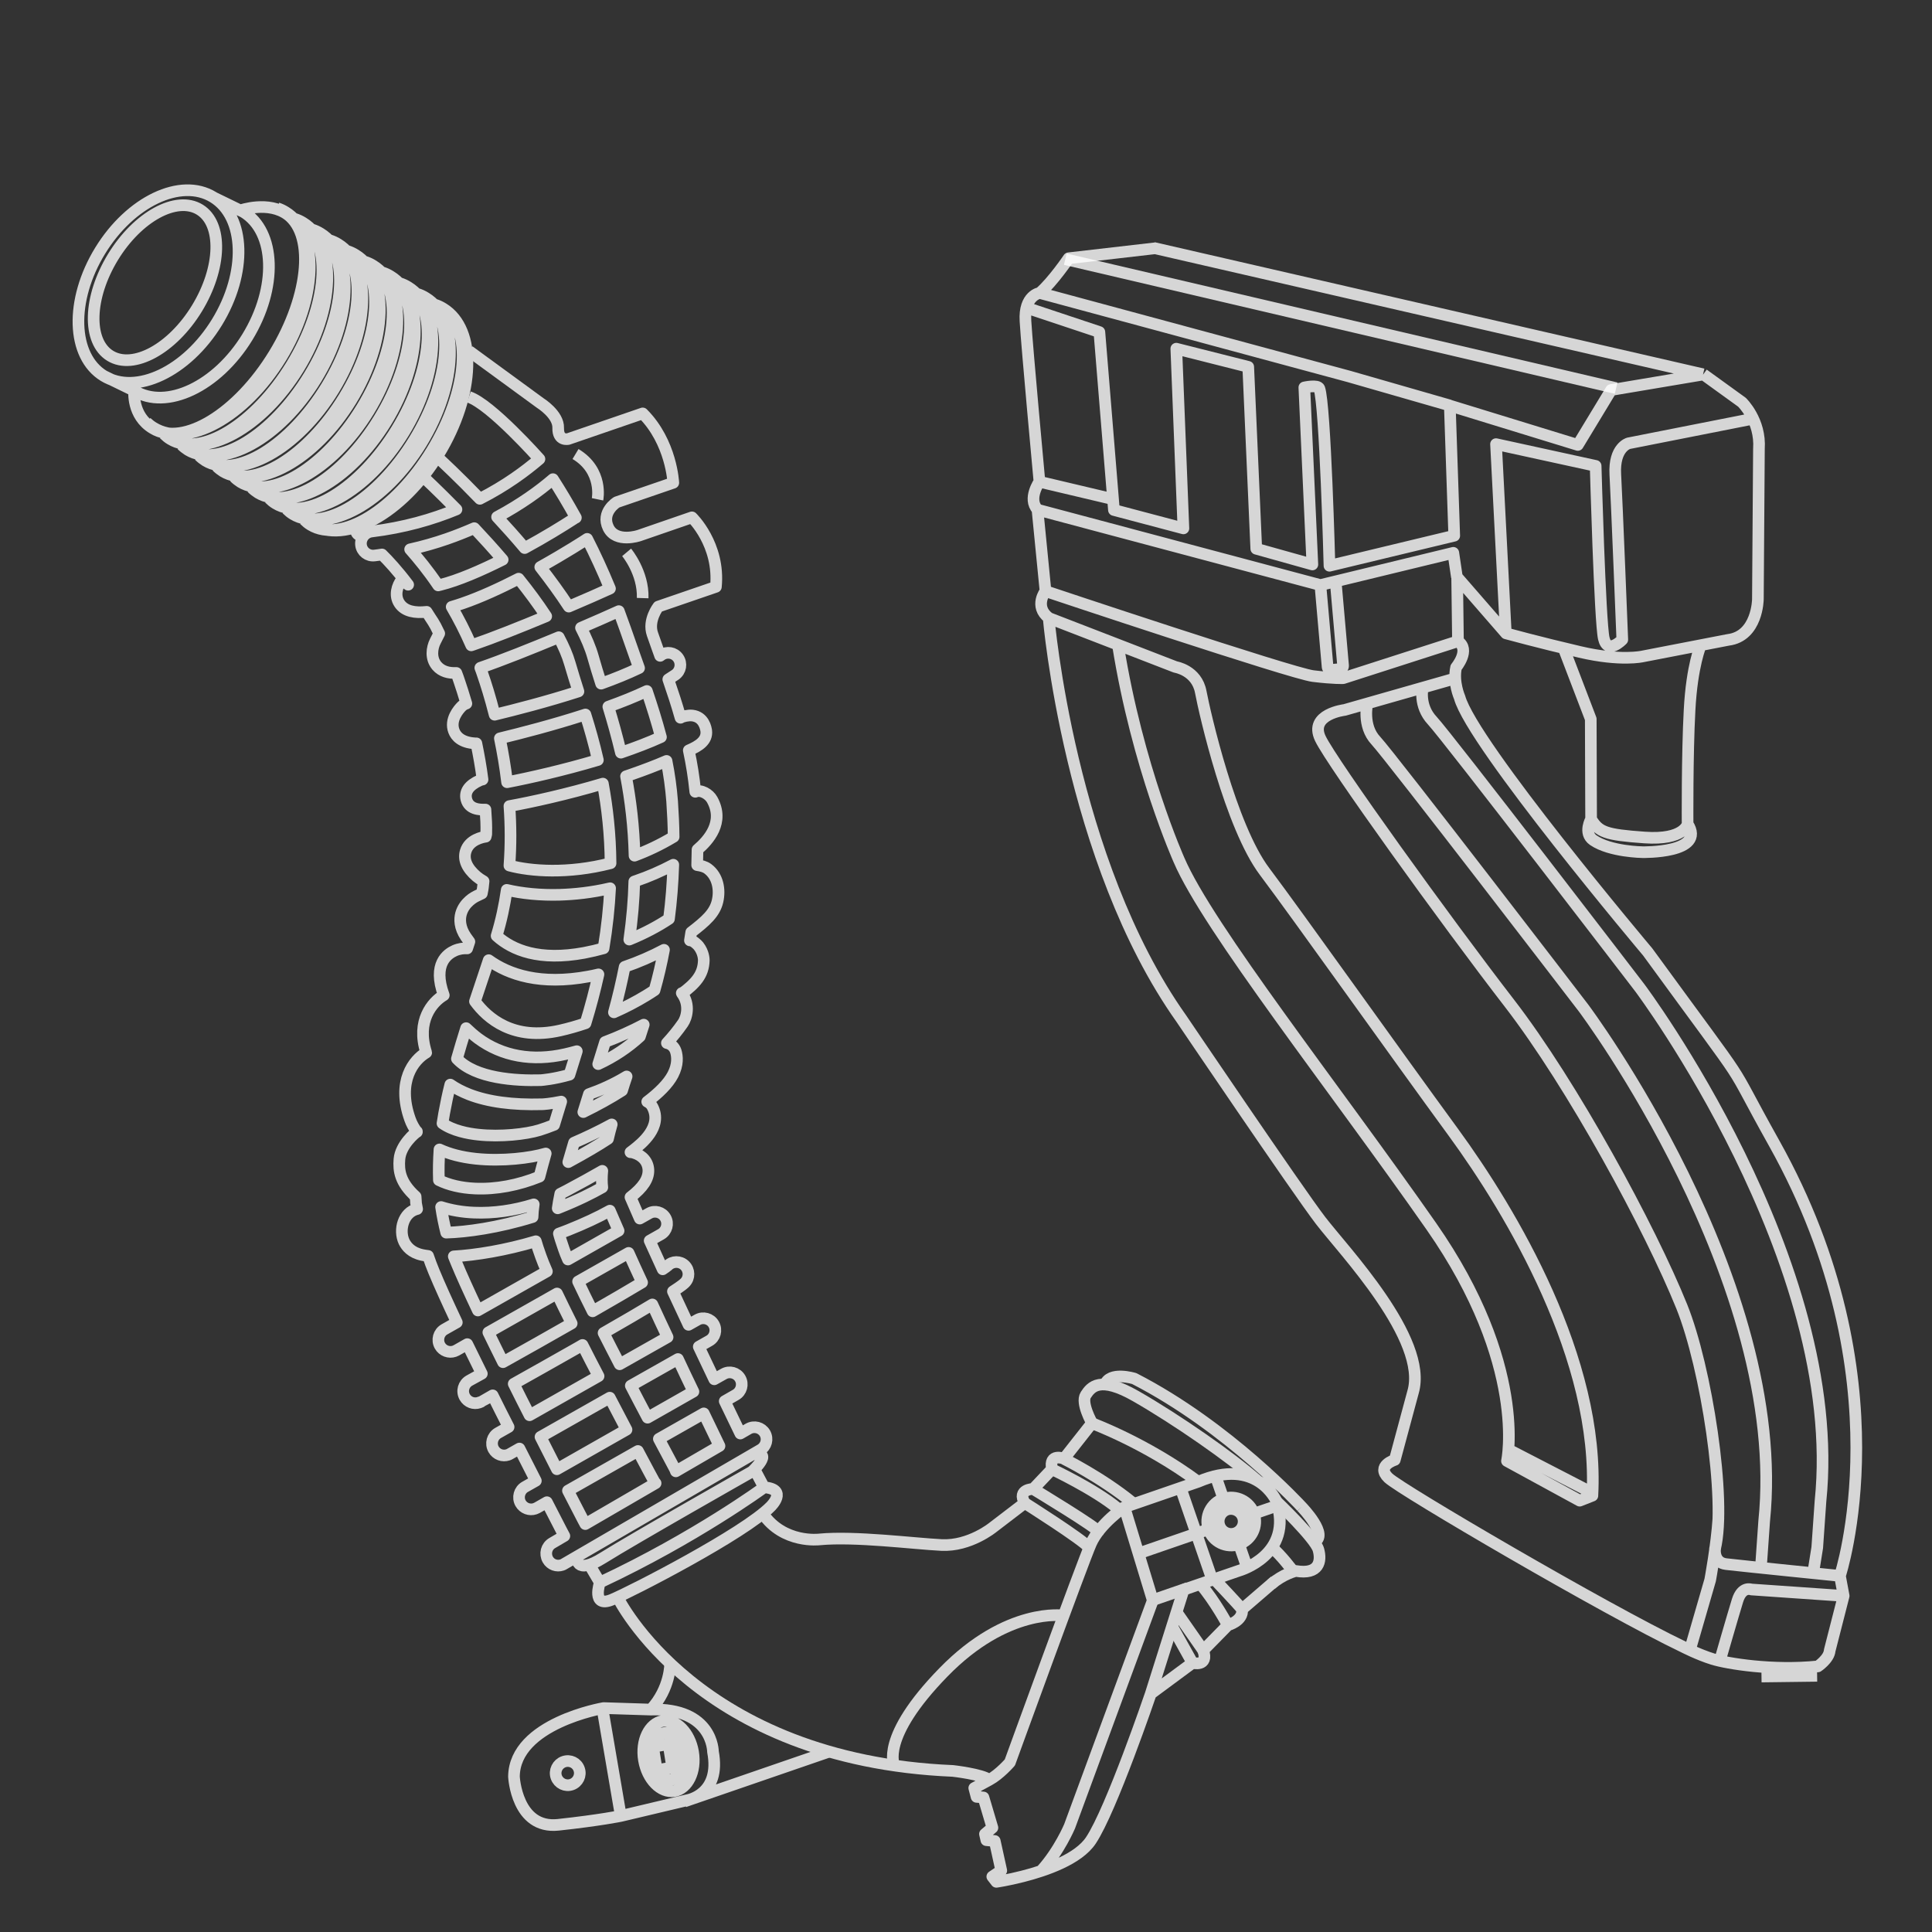
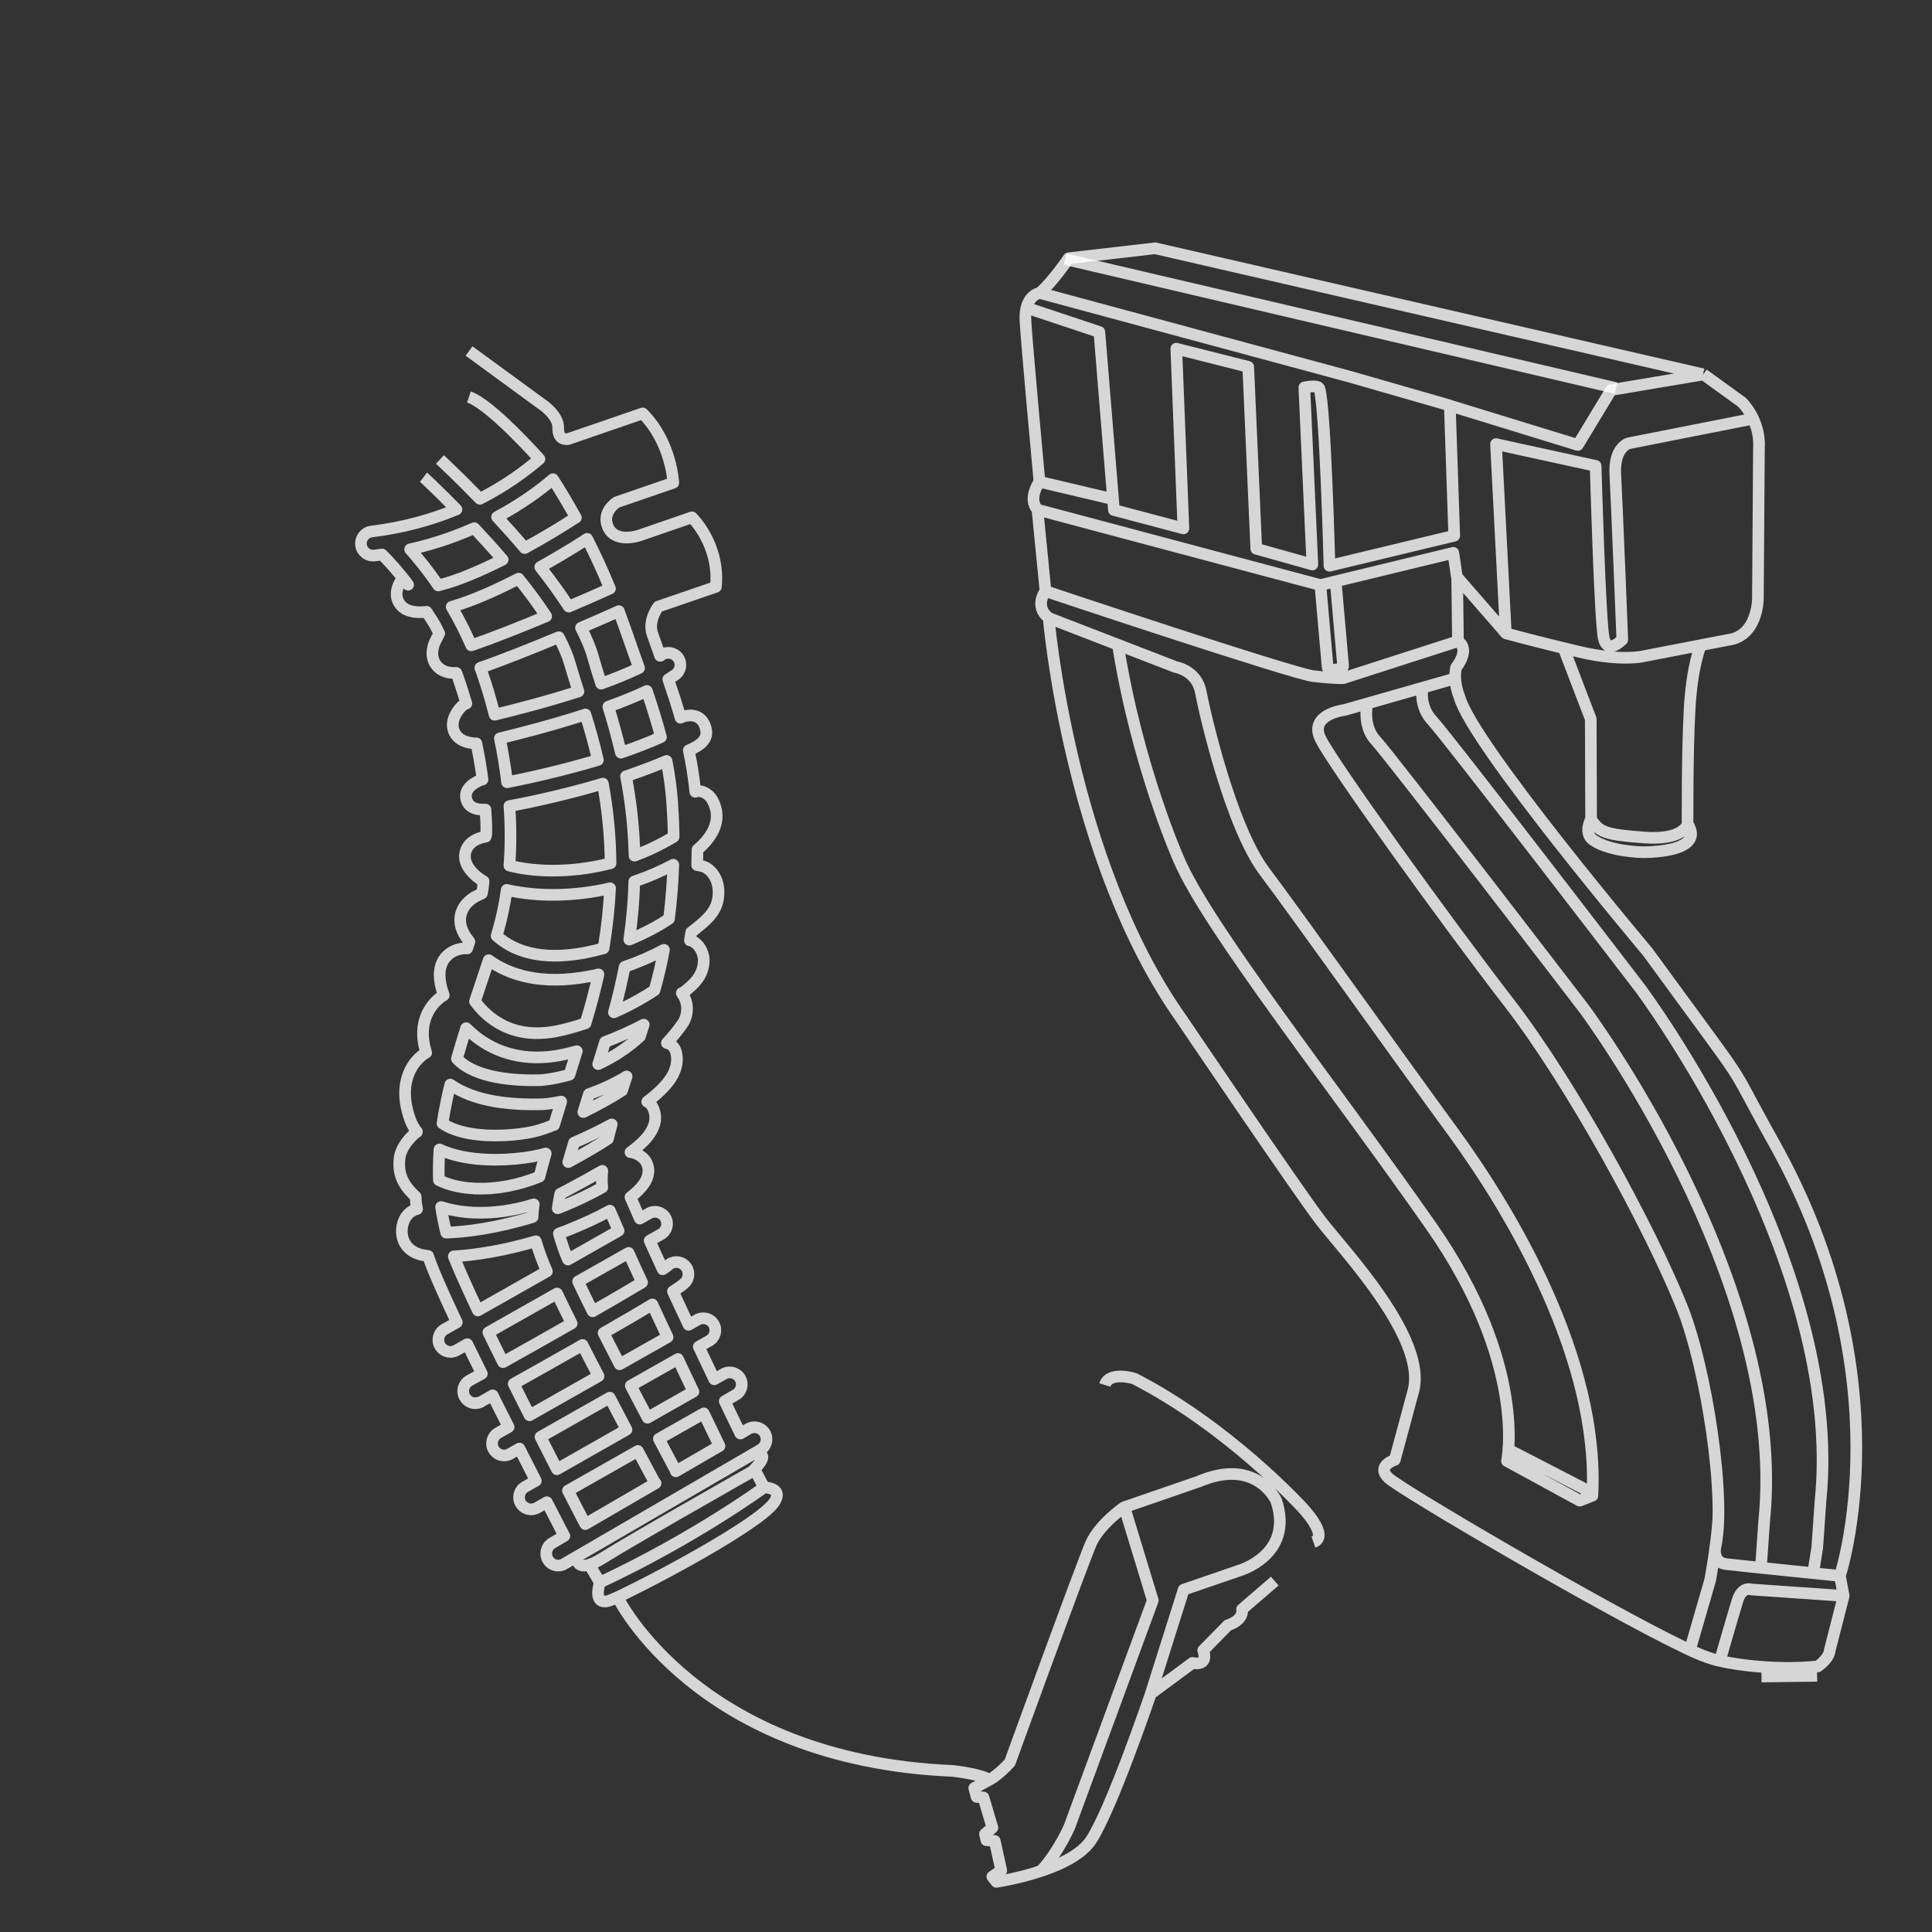
<svg xmlns="http://www.w3.org/2000/svg" version="1.1" id="Camada_1" x="0px" y="0px" viewBox="0 0 166 166" style="enable-background:new 0 0 166 166;" xml:space="preserve">
  <rect x="0" y="0" width="166" height="166" fill="#333333" stroke="none" />
  <style type="text/css">
	.st0{opacity:0.8;}
	.st1{fill:none;stroke:#FFFFFF;stroke-linejoin:round;stroke-miterlimit:10;}
</style>
  <g class="st0">
    <g>
      <path class="st1" d="M151.35,144.05l4.78-0.06 M155.79,135.16l0.35-2.19l0.28-4c2.12-20.56-15.52-44.09-15.52-44.09    s-16.57-21.62-17.84-22.97c-1.19-1.27-0.82-2.83-0.82-2.83 M117.48,60.44c0,0-0.46,1.93,0.74,3.2    c1.26,1.35,17.84,22.97,17.84,22.97s17.64,23.52,15.52,44.09l-0.28,4 M89.3,41.39l6.34,1.5 M89.33,25.17l26.59,7.18l8.66,2.49     M89.13,43.79l24.32,6.48l11.42-2.77l0.31,2.09 M114.78,50.15l0.62,7.04c0.01,0.15-0.1,0.28-0.25,0.3l-0.78,0.07    c-0.15,0.01-0.28-0.1-0.3-0.25l-0.62-7.04 M150.61,35.98l-10.68,2.11c0,0-1.27,0.34-1.14,2.67c0.13,2.33,0.6,14.2,0.6,14.2    s-1.26,1.33-1.59-0.11c-0.33-1.44-0.7-14.82-0.7-14.82l-8.56-1.87l0.84,16.26 M88.19,26.44l6.27,2.09l1.25,15.29l5.97,1.58    l-0.61-15.44l6.18,1.56l0.69,15.63l4.82,1.35l-0.69-15.21c0,0,1.16-0.26,1.29,0.09c0.51,1.42,0.87,15.23,0.87,15.23l10.72-2.58    l-0.38-11.18l11,3.38l2.86-4.72l7.9-1.33 M147.65,130.42c-0.15,2.35-0.71,5.34-0.71,5.34l-1.74,6.01 M158.4,137.12l-7.93-0.55    c0,0-0.79-0.31-1.18,0.95c-0.39,1.26-1.52,5.19-1.52,5.19 M125.03,58.29l-9.5,2.71c0,0-3.09,0.36-2.08,2.46    c1.01,2.1,10.78,15.67,16.22,22.71c5.44,7.04,12.13,19.39,14.83,26.09c2.1,5.21,3.87,16.67,2.86,20.8c0,0-0.17,1.2,0.95,1.33    c1.44,0.17,9.77,1.01,9.77,1.01 M129.59,124.54l7.36,3.8 M90.09,53.09l5.95,2.3l4.96,1.92c0,0,1.82,0.28,2.17,2.14    c0.35,1.86,2.57,11.57,5.49,15.44c2.91,3.87,11.18,15.52,16.2,22.38c5.02,6.87,12.59,19.56,11.96,31.24l-1.09,0.43l-6.25-3.41    c0,0,1.8-8.27-6.49-20.15c-8.29-11.87-19.2-25.67-21.69-31.49c0,0-3.57-7.97-5.25-18.51 M125.26,55.1l-9.85,3.17    c0,0-0.78,0.04-2.59-0.18c-1.82-0.22-22.99-7.3-22.99-7.3 M99.36,21.32l-7.54,0.87c0,0-1.35,2-2.48,2.98c0,0-1.37,0.19-1.23,2.42    c0.13,2.23,1.2,13.79,1.2,13.79s-1.03,1.47-0.17,2.4l0.69,7c0,0-1.01,1.31,0.27,2.3c0,0,1.78,20.88,11.4,34.44    c0,0,9.97,14.74,11.96,17.34c1.99,2.6,9.28,10.21,7.95,14.75l-1.57,5.83c0,0-1.63,0.5-0.55,1.54    c1.09,1.04,18.71,11.35,25.34,14.52c0,0,1.3,0.67,2.53,1.05c1.23,0.38,5.14,1.03,9.03,0.63c0,0,0.97-0.65,1.02-1.37l1.2-4.69    l-0.32-1.72c0,0,5.63-16.98-5.64-37.15c-4.58-8.19-1.23-3.23-10.88-16.46c0,0-15.07-17.88-16.16-21.87c0,0-0.58-1.31-0.3-2.58    c0,0,1.27-1.52,0.16-2.24l-0.07-5.51l4.2,4.83c0,0,2.84,0.78,6.36,1.6c3.51,0.82,5.38,0.38,5.38,0.38l7.34-1.42    c2.53-0.31,2.56-3.49,2.56-3.49l0.09-12.92c0.17-2.45-1.46-4.01-1.46-4.01l-3.32-2.4 M146.33,32.16L99.11,21.3 M145,70.8    c0,0-0.29,1.4-3.69,1.16s-3.92-0.47-4.6-1.58 M134.35,55.69l2.33,6.09l0.03,8.59c0,0-0.69,1.22,0.19,1.82    c1.46,1,4.23,1.03,4.23,1.03s5.51,0.11,3.87-2.43c0,0-0.04-5.92,0.17-9.77c0.2-3.85,0.97-5.6,0.97-5.6" />
    </g>
  </g>
  <g class="st0">
    <g>
      <line class="st1" x1="91.53" y1="22.27" x2="138.86" y2="33.35" />
    </g>
  </g>
  <g class="st0">
    <g>
      <path class="st1" d="M111.84,129.47c0,0,2.46,2.53,1.01,3.03 M98.85,145.55l3.61-2.67c0,0,1.42,0.37,0.92-1.08l2.12-2.16    c0,0,1.35-0.37,1.22-1.37l2.81-2.42 M96.6,129.49c0,0-2.11,1.44-2.86,3.13c-0.75,1.69-6.97,18.81-6.97,18.81s-0.88,1.02-1.77,1.5     M53.09,137.28c0,0,6.81,13.96,28.78,14.88c0,0,2.51,0.28,3.13,0.77l-1.29,0.7l0.2,0.76l0.59,0.05l0.77,2.6l-0.64,0.54l0.12,0.53    l0.72,0.07l0.56,2.54l-0.77,0.52l0.35,0.45c0,0,0.97-0.14,2.26-0.47c2.01-0.51,4.79-1.48,5.86-3.09    c1.76-2.64,5.14-12.58,5.14-12.58l2.83-8.96l4.74-1.63c0,0,4.76-1.33,3.22-6c0,0-1.66-3.81-6.7-1.65l-6.35,2.19l2.44,8.01    l-7.15,19.41c0,0-0.89,2.12-2.41,3.79 M51.54,135.97c0,0-0.75,2.22,1.03,1.48c1.78-0.74,11.39-5.7,13.65-8.01    c0,0,1.53-1.48-0.57-1.65 M64.82,126.23l0.83,1.57c0,0-5.9,4.33-14.11,8.17l-0.9-1.53 M49.59,133.76c0,0-0.26,1.66,2.25,0.08    c2.51-1.58,12.78-7.4,12.78-7.4s1.92-1.77,0.12-1.48 M56.24,85.08c-0.22,0.15-0.46,0.3-0.72,0.46c-0.85,0.52-1.79,1.01-2.77,1.44    c0.37-1.34,0.67-2.64,0.92-3.9c0,0,0.01,0,0.01-0.01c1.17-0.4,2.32-0.9,3.37-1.46C56.83,82.79,56.56,83.95,56.24,85.08z     M48.8,108.22c-0.16-0.36-0.28-0.67-0.36-0.91l-0.06-0.18c-0.14-0.42-0.27-0.78-0.36-1.14c0.27-0.1,0.55-0.2,0.82-0.31    c1.35-0.54,2.56-1.1,3.56-1.66c0.22,0.52,0.48,1.1,0.75,1.73L48.8,108.22z M55.17,110.19c-1.13,0.68-2.61,1.54-4.25,2.48    c-0.46-0.92-0.89-1.79-1.25-2.56l4.34-2.46C54.37,108.46,54.76,109.31,55.17,110.19z M57.36,114.89l-4.12,2.33    c-0.47-0.9-0.93-1.81-1.38-2.69c1.85-1.06,3.2-1.85,4.19-2.45C56.48,113.01,56.91,113.95,57.36,114.89z M59.58,119.57l-3.94,2.24    c-0.45-0.85-0.94-1.78-1.44-2.75l4.05-2.29C58.7,117.73,59.14,118.67,59.58,119.57z M61.82,124.24l-3.75,2.18    c-0.02-0.06-0.04-0.12-0.07-0.18c-0.02-0.04-0.57-1.06-1.39-2.61l3.86-2.19C60.97,122.48,61.42,123.42,61.82,124.24z     M50.08,130.56c-0.33-0.65-0.77-1.49-1.28-2.48l6.01-3.41c0.76,1.44,1.29,2.41,1.37,2.56c0.04,0.08,0.09,0.15,0.15,0.21    l-6.04,3.51C50.22,130.83,50.15,130.7,50.08,130.56z M46.44,123.46l5.95-3.37c0.51,0.97,0.99,1.9,1.44,2.75l-5.98,3.4    C47.41,125.36,46.93,124.43,46.44,123.46z M44.14,118.9c1.52-0.85,3.49-1.96,5.48-3.09c0.15-0.08,0.29-0.17,0.43-0.25    c0.45,0.89,0.91,1.79,1.38,2.68l-5.93,3.36C45.05,120.72,44.59,119.81,44.14,118.9z M41.96,114.48l5.9-3.34    c0.37,0.78,0.8,1.65,1.26,2.57c-1.94,1.11-4,2.27-5.9,3.33C42.79,116.17,42.36,115.31,41.96,114.48z M39.2,108.47    c-0.07-0.17-0.14-0.35-0.21-0.52c1.91-0.11,4.43-0.52,7.05-1.3c0.1,0.36,0.23,0.74,0.38,1.16l0.06,0.17    c0.11,0.32,0.29,0.75,0.51,1.26l-5.93,3.36C40.29,110.97,39.64,109.54,39.2,108.47z M54.98,89.06c-1.04,0.95-2.24,1.75-3.58,2.37    c0.19-0.6,0.39-1.24,0.59-1.9c1.14-0.43,2.27-0.94,3.32-1.49C55.2,88.38,55.09,88.72,54.98,89.06z M40.73,104.19    c1.67,0.07,3.43-0.18,5.13-0.71c-0.06,0.4-0.09,0.76-0.1,1.09c-2.97,0.92-5.68,1.29-7.42,1.34c-0.18-0.72-0.33-1.45-0.44-2.2    C38.76,103.98,39.71,104.15,40.73,104.19z M40.87,99.56c2.28,0.24,4.7-0.06,6.02-0.45c-0.21,0.74-0.39,1.4-0.54,1.99    c-1.82,0.74-3.74,1.1-5.53,1.02c-1.2-0.05-2.28-0.31-3.11-0.72c-0.03-0.86-0.01-1.74,0.05-2.64    C38.62,99.16,39.66,99.43,40.87,99.56z M38.16,95.67c0.15-0.82,0.32-1.65,0.53-2.48c0.47,0.33,1.02,0.61,1.63,0.85    c1.63,0.63,3.73,0.91,6.24,0.84c0.01,0,0.02,0,0.02,0c0.09,0,0.7-0.04,1.64-0.23c-0.22,0.72-0.42,1.38-0.61,2    c-0.48,0.19-0.91,0.34-1.26,0.45c-1.15,0.35-3.33,0.6-5.26,0.39c-0.87-0.09-2.18-0.34-3.07-0.97    C38.06,96.24,38.11,95.96,38.16,95.67z M49.32,98.18c0.98-0.42,2.12-0.96,3.24-1.57c-0.12,0.43-0.23,0.84-0.32,1.24    c-0.83,0.55-1.92,1.19-3.41,2C48.98,99.34,49.14,98.79,49.32,98.18z M53.45,93.7c-1.01,0.65-2.19,1.29-3.33,1.85    c0.15-0.49,0.31-1,0.48-1.54c1-0.35,2.12-0.84,3.24-1.52C53.7,92.9,53.57,93.3,53.45,93.7z M41.07,89.22    c2.07,1.53,4.67,2,7.51,1.35c0.32-0.07,0.65-0.16,0.98-0.25c-0.22,0.71-0.43,1.38-0.63,2.02c-1.38,0.39-2.36,0.46-2.46,0.47    c-2.16,0.06-5.62-0.14-7.21-1.84c0.24-0.86,0.51-1.73,0.79-2.63C40.36,88.64,40.7,88.94,41.07,89.22z M48.07,103.76    c-0.05,0.02-0.1,0.04-0.15,0.06c0.05-0.36,0.12-0.77,0.22-1.25c0.18-0.09,0.36-0.18,0.53-0.27c1.22-0.65,2.23-1.21,3.08-1.7    c-0.05,0.52-0.05,1,0,1.42C50.89,102.51,49.7,103.11,48.07,103.76z M50.57,83.9c0.28-0.05,0.57-0.11,0.85-0.18    c-0.3,1.35-0.66,2.74-1.11,4.2c-0.74,0.25-1.48,0.46-2.19,0.62c-4.01,0.91-6.25-1.05-7.31-2.5c0.21-0.63,0.42-1.27,0.64-1.92    c0.18-0.53,0.36-1.07,0.54-1.62C43.71,83.74,46.43,84.67,50.57,83.9z M41.32,57.36c1.83-0.63,4.33-1.63,6.69-2.61    c0.42,0.79,0.75,1.55,0.95,2.25c0.22,0.76,0.47,1.56,0.74,2.41c-2.72,0.88-5.47,1.58-7.2,2c-0.37-1.46-0.75-2.67-1.06-3.56    c-0.05-0.16-0.11-0.31-0.17-0.47C41.28,57.37,41.3,57.36,41.32,57.36z M38.38,46.31c0.84-0.29,1.63-0.61,2.37-0.93    c0.79,0.84,1.62,1.75,2.44,2.71c-1.88,0.94-3.81,1.78-5.38,2.17c-0.06,0.01-0.11,0.03-0.16,0.04c-0.87-1.29-1.72-2.32-2.41-3.1    C36.36,46.95,37.4,46.65,38.38,46.31z M45.44,42.76c0.8-0.55,1.49-1.09,2.07-1.59c0.63,0.98,1.29,2.08,1.97,3.31    c-0.06,0.02-0.11,0.05-0.16,0.09c-1,0.65-2.53,1.59-4.24,2.52c-0.79-0.94-1.6-1.84-2.37-2.67C43.76,43.86,44.67,43.29,45.44,42.76    z M46.93,52.95c-2.23,0.93-4.57,1.86-6.29,2.45c-0.05,0.02-0.1,0.03-0.15,0.05c-0.53-1.21-1.1-2.32-1.68-3.31    c0.31-0.09,0.62-0.19,0.94-0.3c1.57-0.54,3.25-1.32,4.81-2.12C45.42,50.79,46.23,51.88,46.93,52.95z M46.42,48.72    c2.2-1.23,3.86-2.3,4.03-2.42c0.67,1.31,1.33,2.74,1.96,4.27c-0.92,0.42-2.17,0.97-3.54,1.55C48.14,51,47.3,49.85,46.42,48.72z     M51.65,58.74c-0.26-0.82-0.5-1.59-0.7-2.31c-0.22-0.78-0.58-1.62-1.03-2.49c1.25-0.54,2.38-1.03,3.25-1.43    c0.18,0.49,0.36,0.98,0.54,1.49c0.28,0.81,0.56,1.61,0.84,2.39c0.12,0.34,0.24,0.68,0.36,1.01    C53.93,57.87,52.82,58.32,51.65,58.74z M56.79,63.33c-1.05,0.48-2.22,0.92-3.44,1.34c-0.34-1.43-0.71-2.74-1.08-3.95    c1.17-0.42,2.3-0.87,3.31-1.35C56.03,60.7,56.44,62.01,56.79,63.33z M57.75,68.85c0.07,1.03,0.12,2.05,0.13,3.05    c-1.13,0.68-2.26,1.21-3.36,1.62c-0.06-2.5-0.34-4.76-0.73-6.82c0.18-0.06,0.35-0.12,0.52-0.18c1.03-0.36,2.04-0.74,2.96-1.14    C57.5,66.53,57.66,67.68,57.75,68.85z M48.12,76.88c1.21-0.04,2.68-0.18,4.3-0.56c-0.08,1.62-0.26,3.34-0.56,5.16    c-0.54,0.15-1.1,0.28-1.67,0.39c-3.84,0.71-6.15-0.22-7.52-1.46c0.4-1.31,0.68-2.63,0.87-3.95    C44.85,76.77,46.45,76.93,48.12,76.88z M51.8,67.33c0.38,2.07,0.64,4.34,0.66,6.84c-3.65,0.94-6.87,0.69-8.69,0.2    c0.13-1.75,0.12-3.47,0-5.11C45.7,68.91,48.74,68.24,51.8,67.33z M51.37,65.3c-2.95,0.88-5.92,1.55-7.8,1.91    c-0.16-1.34-0.38-2.61-0.62-3.77c1.77-0.43,4.55-1.14,7.35-2.05C50.68,62.6,51.05,63.9,51.37,65.3z M57.48,78.95    c-0.93,0.62-2.1,1.25-3.41,1.78c0.25-1.75,0.39-3.42,0.43-4.99c0.06-0.02,0.11-0.04,0.17-0.06c1.03-0.35,2.1-0.81,3.18-1.38    C57.8,75.88,57.68,77.43,57.48,78.95z M40.29,34.11c1.89,0.63,6.06,5.33,6.06,5.33c-1.18,1.01-2.88,2.28-5.12,3.42    c-1.85-1.92-3.27-3.23-3.43-3.38 M36.39,41c0.04,0.03,1.21,1.12,2.83,2.77c-2.08,0.86-4.51,1.56-7.3,1.9    c-0.57,0.07-0.97,0.59-0.9,1.16c0.07,0.57,0.59,0.97,1.16,0.9c0.22-0.03,0.43-0.05,0.64-0.09c0.52,0.51,1.33,1.38,2.25,2.6    l-0.56-0.42c-0.38,0.5-0.65,1.34-0.19,2.03c0.46,0.69,1.35,0.83,2.34,0.72c0.54,0.88,0.57,0.78,1.08,1.86L37.4,55.1    c-0.29,0.57-0.42,1.47,0.14,2.12c0.42,0.48,1.02,0.63,1.67,0.6c0.09,0.23,0.17,0.46,0.25,0.7c0.18,0.53,0.39,1.18,0.61,1.93    c-0.15,0.05-0.29,0.13-0.41,0.25c-0.25,0.25-1.03,1.14-0.66,2.11c0.17,0.45,0.63,0.99,1.82,1.06c0.03,0,0.07,0,0.11,0    c0.2,0.97,0.39,2.01,0.53,3.11c-0.08,0.01-0.16,0.04-0.24,0.07c-0.93,0.42-1.31,0.97-1.15,1.63c0.22,0.86,1.13,0.9,1.64,0.88    c0.06,0.88,0.09,1.21,0.07,2.12l-0.05,0.21c-0.23,0.03-1.42,0.24-1.72,1.26c-0.21,0.71,0.1,1.44,0.94,2.16    c0.17,0.14,0.37,0.28,0.6,0.41c-0.08,0.65-0.02,0.4-0.15,1.05l-0.48,0.23c-0.11,0.05-1.04,0.52-1.31,1.52    c-0.12,0.45-0.14,1.16,0.43,1.99c0.09,0.13,0.19,0.26,0.29,0.4c-0.06,0.19-0.13,0.39-0.19,0.58c-0.3-0.02-0.68,0.02-1.07,0.19    c-0.6,0.27-1.93,1.12-0.94,3.83c-1,0.59-2.37,2.21-1.52,4.9c0,0.01,0.01,0.02,0.01,0.03c-1.08,0.63-2.54,2.47-1.4,5.7    c0.14,0.41,0.35,0.78,0.6,1.12c-0.02,0.14,0.01-0.14,0,0c-0.13,0.05-1.4,1.11-1.5,2.34c-0.08,0.97,0.04,1.99,1.39,3.21    c0,0-0.29-0.23,0,0c0.07,0.83-0.02,0.28,0.13,1.07c-1.19,0.28-1.59,1.81-1.12,2.81c0.2,0.41,0.62,0.94,1.56,1.14    c0.15,0.03,0.32,0.06,0.5,0.08c0.15,0.45,0.32,0.89,0.5,1.33c0.47,1.14,1.16,2.66,1.97,4.38l-1.06,0.6    c-0.5,0.28-0.67,0.92-0.39,1.41c0.25,0.44,0.78,0.63,1.24,0.47c0.06-0.02,0.12-0.05,0.18-0.08l0.93-0.53    c0.4,0.82,0.82,1.68,1.25,2.54c-0.37,0.2-0.72,0.4-1.07,0.59c-0.5,0.28-0.68,0.91-0.4,1.41c0.25,0.45,0.78,0.64,1.24,0.48    c0.06-0.02,0.11-0.04,0.17-0.07c0.01-0.01,0.37-0.21,0.99-0.55c0.45,0.91,0.91,1.82,1.37,2.72l-0.9,0.51    c-0.5,0.28-0.67,0.92-0.39,1.41c0.25,0.44,0.78,0.63,1.24,0.47c0.06-0.02,0.12-0.05,0.17-0.08l0.81-0.46    c0.49,0.97,0.97,1.9,1.41,2.77l-0.92,0.52c-0.5,0.28-0.67,0.92-0.39,1.41c0.25,0.44,0.78,0.63,1.24,0.47    c0.06-0.02,0.12-0.05,0.18-0.08l0.84-0.48c0.48,0.93,0.9,1.74,1.24,2.41c0.09,0.18,0.18,0.34,0.26,0.49l-1.04,0.61    c-0.5,0.29-0.66,0.92-0.38,1.42c0.25,0.44,0.77,0.62,1.23,0.46c0.06-0.02,0.12-0.05,0.18-0.09l16.87-9.81    c0.49-0.29,0.66-0.92,0.37-1.42c-0.29-0.49-0.92-0.66-1.42-0.37l-0.69,0.4c-0.39-0.81-0.85-1.75-1.34-2.78l0.94-0.54    c0.5-0.28,0.67-0.92,0.39-1.41c-0.28-0.5-0.92-0.67-1.41-0.39l-0.82,0.46c-0.43-0.9-0.88-1.84-1.33-2.8l0.9-0.51    c0.5-0.28,0.67-0.92,0.39-1.41c-0.28-0.5-0.92-0.67-1.41-0.39l-0.76,0.43c-0.45-0.96-0.9-1.93-1.34-2.87    c0.79-0.51,0.94-0.66,1.04-0.76c0.4-0.41,0.39-1.07-0.02-1.47c-0.41-0.4-1.06-0.39-1.46,0.01c-0.08,0.07-0.23,0.18-0.44,0.32    c-0.39-0.86-0.77-1.68-1.12-2.46l0.97-0.55c0.5-0.28,0.67-0.92,0.39-1.41c-0.28-0.5-0.92-0.67-1.41-0.39l-0.8,0.45    c-0.3-0.68-0.57-1.3-0.8-1.84c1.08-0.83,1.57-1.58,1.54-2.34c-0.03-0.69-0.49-1.24-1.25-1.47c-0.1-0.03-0.19-0.05-0.29-0.05    c0.1-0.07,0.2-0.15,0.29-0.22c0.62-0.49,2.5-1.96,1.6-3.68c-0.1-0.2-0.26-0.35-0.45-0.44c0.99-0.75,1.8-1.54,2.21-2.33    c0.45-0.87,0.38-1.58,0.24-2.02c-0.12-0.36-0.41-0.62-0.76-0.69c0.48-0.52,0.94-1.08,1.37-1.7c0.33-0.47,0.64-1.59-0.07-2.56    c-0.09-0.12,0.13,0.03,0,0c1.15-0.86,1.84-1.6,1.87-2.85c0-0.09-0.01-0.67-0.45-1.23c-0.09-0.11-0.46-0.49-0.74-0.48    c0.05-0.29,0.07-0.41,0.11-0.7c1.25-0.96,2.02-1.64,2.26-2.67c0.23-0.99,0.03-2.14-0.83-2.78c-0.26-0.2-0.6-0.27-0.92-0.32    c0.01-0.44,0.02-0.89,0.03-1.33c0.95-0.81,2.33-2.36,1.26-4.29c-0.26-0.48-0.97-0.9-1.45-0.68c-0.12-1.21-0.31-2.4-0.56-3.56    c0.88-0.37,1.6-0.85,1.5-1.68c-0.03-0.21-0.19-1.19-1.19-1.31c-0.35-0.04-0.85,0.07-1.02,0.19c-0.35-1.24-0.63-2.06-1.05-3.3    c0.21-0.13,0.41-0.26,0.6-0.39c0.47-0.33,0.58-0.98,0.25-1.45c-0.33-0.47-0.98-0.58-1.45-0.25c-0.03,0.02-0.07,0.05-0.1,0.07    c-0.08-0.22-0.16-0.45-0.24-0.67l-0.42-1.19c-0.42-1.19,0.5-2.37,0.5-2.37l4.95-1.7c0.36-3.65-2.06-5.97-2.06-5.97l-4.52,1.56    c0,0-1.99,0.69-2.66-0.66c-0.66-1.35,0.72-2.2,0.72-2.2l4.86-1.67c0,0-0.15-3.48-2.63-5.96l-6.4,2.2c0,0-0.89,0.21-0.86-0.95    c0.04-1.16-1.54-2.14-1.54-2.14l-6.12-4.47 M111.84,129.47c0,0-6.27-6.86-14.38-11.02c0,0-2.15-0.67-2.53,0.55" />
-       <path class="st1" d="M30.58,45.3c0,0-0.17,0.75,0.65,0.77 M11.53,33.57c0,0-0.23,2.15,1.61,3.24 M20.64,18.08    c0,0,2.45-0.87,4.11,0.39 M12.6,36.38c0.16,0.16,0.34,0.31,0.54,0.43c2.62,1.6,7.28-1.25,10.41-6.37    c3.13-5.12,3.55-10.56,0.93-12.16c-0.2-0.12-0.41-0.22-0.63-0.29 M12.58,36.28c0.19,0.18,0.39,0.34,0.61,0.47    c2.92,1.79,7.83-0.91,10.96-6.03c3.13-5.12,3.3-10.71,0.38-12.5c-0.22-0.14-0.46-0.25-0.7-0.33 M14.1,37.3    c0.16,0.16,0.34,0.31,0.54,0.43c2.62,1.6,7.28-1.25,10.41-6.37c3.13-5.12,3.55-10.56,0.93-12.16c-0.2-0.12-0.41-0.22-0.63-0.29     M14.09,37.2c0.19,0.18,0.39,0.34,0.61,0.47c2.92,1.79,7.83-0.91,10.96-6.03c3.13-5.12,3.3-10.71,0.38-12.5    c-0.22-0.14-0.46-0.25-0.7-0.33 M15.61,38.23c0.16,0.16,0.35,0.31,0.54,0.43c2.62,1.6,7.28-1.25,10.41-6.37    c3.13-5.12,3.55-10.56,0.93-12.16c-0.2-0.12-0.41-0.22-0.63-0.29 M15.59,38.12c0.19,0.18,0.39,0.34,0.61,0.47    c2.92,1.79,7.83-0.91,10.96-6.03c3.13-5.12,3.3-10.71,0.38-12.5c-0.22-0.14-0.46-0.25-0.7-0.33 M17.11,39.15    c0.16,0.16,0.35,0.31,0.54,0.43c2.62,1.6,7.28-1.25,10.41-6.37c3.13-5.12,3.55-10.56,0.93-12.16c-0.2-0.12-0.41-0.22-0.63-0.29     M17.1,39.04c0.19,0.18,0.39,0.34,0.61,0.47c2.92,1.79,7.83-0.91,10.96-6.03c3.13-5.12,3.3-10.71,0.38-12.5    c-0.22-0.14-0.46-0.25-0.7-0.33 M18.62,40.07c0.16,0.16,0.35,0.31,0.54,0.43c2.62,1.6,7.28-1.25,10.41-6.37    c3.13-5.12,3.55-10.56,0.93-12.16c-0.2-0.12-0.41-0.22-0.63-0.29 M18.6,39.96c0.19,0.18,0.39,0.34,0.61,0.47    c2.92,1.79,7.83-0.91,10.96-6.03c3.13-5.12,3.3-10.71,0.38-12.5c-0.22-0.14-0.46-0.25-0.7-0.33 M20.13,40.99    c0.16,0.16,0.35,0.31,0.54,0.43c2.62,1.6,7.28-1.25,10.41-6.37c3.13-5.12,3.55-10.56,0.93-12.16c-0.2-0.12-0.41-0.22-0.63-0.29     M20.11,40.88c0.19,0.18,0.39,0.34,0.61,0.47c2.92,1.79,7.83-0.91,10.96-6.03s3.3-10.71,0.38-12.5c-0.22-0.14-0.46-0.25-0.7-0.33     M21.63,41.91c0.16,0.16,0.35,0.31,0.54,0.43c2.62,1.6,7.28-1.25,10.41-6.37c3.13-5.12,3.55-10.56,0.93-12.16    c-0.2-0.12-0.41-0.22-0.63-0.29 M21.61,41.8c0.19,0.18,0.39,0.34,0.61,0.47c2.92,1.79,7.83-0.91,10.96-6.03    c3.13-5.12,3.3-10.71,0.38-12.5c-0.22-0.14-0.46-0.25-0.7-0.33 M23.14,42.83c0.16,0.16,0.34,0.31,0.54,0.43    c2.62,1.6,7.28-1.25,10.41-6.37c3.13-5.12,3.55-10.56,0.93-12.16c-0.2-0.12-0.41-0.22-0.63-0.29 M23.12,42.73    c0.19,0.18,0.39,0.34,0.61,0.47c2.92,1.79,7.83-0.91,10.96-6.03c3.13-5.12,3.3-10.71,0.38-12.5c-0.22-0.14-0.46-0.25-0.7-0.33     M24.64,43.75c0.16,0.16,0.34,0.31,0.54,0.43c2.62,1.6,7.28-1.25,10.41-6.37c3.13-5.12,3.55-10.56,0.93-12.16    c-0.2-0.12-0.41-0.22-0.63-0.29 M24.63,43.65c0.19,0.18,0.39,0.34,0.61,0.47c2.92,1.79,7.83-0.91,10.96-6.03    c3.13-5.12,3.3-10.71,0.38-12.5c-0.22-0.14-0.46-0.25-0.7-0.33 M26.15,44.67c0.16,0.16,0.34,0.31,0.54,0.43    c2.62,1.6,7.28-1.25,10.41-6.37c3.13-5.12,3.55-10.56,0.93-12.16c-0.2-0.12-0.41-0.22-0.63-0.29 M26.13,44.57    c0.19,0.18,0.39,0.34,0.61,0.47c2.92,1.79,7.83-0.91,10.96-6.03c3.13-5.12,3.3-10.71,0.38-12.5c-0.22-0.14-0.46-0.25-0.7-0.33     M8.92,32.3l2.61,1.27c2.77,1.7,7.12-0.36,9.72-4.6c2.6-4.24,2.45-9.05-0.32-10.75l-2.61-1.27 M17.16,18.01    c1.99,1.22,1.88,5.02-0.24,8.49c-2.12,3.47-5.46,5.29-7.45,4.07c-1.99-1.22-1.88-5.02,0.24-8.49    C11.83,18.61,15.17,16.79,17.16,18.01z M18.32,16.94c2.77,1.7,2.92,6.51,0.32,10.75c-2.6,4.24-6.95,6.3-9.72,4.61    C6.14,30.6,6,25.79,8.6,21.55C11.19,17.31,15.54,15.24,18.32,16.94z M51.34,42.9c0,0,0.51-2.45-1.89-3.89 M53.84,47.46    c0,0,1.45,1.73,1.38,3.93 M71.25,150.5l-12.46,4.29 M57.58,142.93c0,0,0.03,2.14-1.66,3.96 M58.72,152.73l-1.32,0.23l-0.97-0.87    l-0.32-2l0.64-1.13l1.32-0.23 M57.76,151.86l-1.29,0.23 M57.43,149.86l-1.32,0.23 M58.56,151.62c-0.22,0.04-0.47-0.31-0.55-0.77    c-0.08-0.47,0.03-0.88,0.26-0.91c0.22-0.04,0.47,0.31,0.55,0.77C58.9,151.17,58.79,151.58,58.56,151.62z M57.76,151.86l-0.32-2    l0.64-1.13l0.96,0.87l0.32,2l-0.64,1.13L57.76,151.86z M59.55,150.53c0.28,1.66-0.45,3.16-1.61,3.36c-1.17,0.19-2.33-1-2.61-2.66    c-0.28-1.66,0.45-3.16,1.61-3.36C58.1,147.68,59.27,148.87,59.55,150.53z M49.76,152.01c0.19,0.54-0.1,1.13-0.64,1.32    c-0.54,0.19-1.13-0.1-1.32-0.64c-0.19-0.54,0.1-1.13,0.64-1.32C48.99,151.18,49.58,151.47,49.76,152.01z M53.34,156.03l5.73-1.36    c0,0,2.89-0.46,2.19-4.16c0,0,0.01-3.8-5.35-3.62l-4.05-0.13c0,0-7.66,1.3-7.7,5.89c0,0,0.22,4.53,3.81,4.14    C51.56,156.4,53.34,156.03,53.34,156.03l-1.59-9.31 M102.46,142.88l-1.76-3.16 M103.38,141.8l-2.3-3.3 M105.5,139.64    c0,0-1.09-2.05-2.36-3.54 M106.72,138.26c0,0-0.6-0.69-2.39-2.58 M91.42,125.35c0,0,3.22,1.59,5.87,3.75 M90.39,126.24    c0,0,3.64,1.71,5.64,3.36 M88.78,127.94c0,0,5.73,3.46,5.58,3.66 M88.05,129.14c0,0,4.92,3.11,5.53,3.83 M109.64,128.96    c0,0,3.36,3.2,3.64,4.19c0.28,0.99,0.06,2.17-1.94,1.83c0,0-1.09,0.25-2.12,1.15 M65.54,130.05c1.78,2.61,4.87,2.22,4.87,2.22    c3.05-0.29,8.07,0.36,10.49,0.48c2.43,0.12,4.43-1.53,4.43-1.53l2.72-2.08c-0.7-1.19,0.73-1.21,0.73-1.21l1.61-1.7    c-0.3-1.42,1.03-0.9,1.03-0.9l2.41-3.06c0,0-0.98-1.73-0.54-2.41c0.44-0.67,1.18-1.69,4.3,0.1c3.53,2.02,8.2,5.28,10.4,7.22     M91.38,138.81c0,0-4.83-0.76-10.32,4.88c-5.5,5.64-4.22,8-4.22,8" />
-       <path class="st1" d="M102.07,136.44l-3.04,1.05 M101.45,127.87l2.71,7.87 M106.14,131.76l1.01,2.92 M104.45,126.84l0.98,2.84     M106.8,130.38l2.91-1 M97.95,133.43l6.82-2.35 M107.74,130.06c0.37,1.08-0.2,2.25-1.28,2.62c-1.08,0.37-2.25-0.2-2.62-1.28    c-0.37-1.08,0.2-2.25,1.28-2.62C106.19,128.41,107.37,128.99,107.74,130.06z M106.8,130.38c0.19,0.56-0.11,1.17-0.67,1.36    c-0.56,0.19-1.17-0.1-1.36-0.67c-0.19-0.56,0.1-1.17,0.67-1.37C106,129.53,106.61,129.82,106.8,130.38z M111.13,135.03    c0,0-1.04-1.41-1.89-2.11 M93.83,122.29c0,0,4.6,1.69,9.11,5.02" />
    </g>
  </g>
</svg>